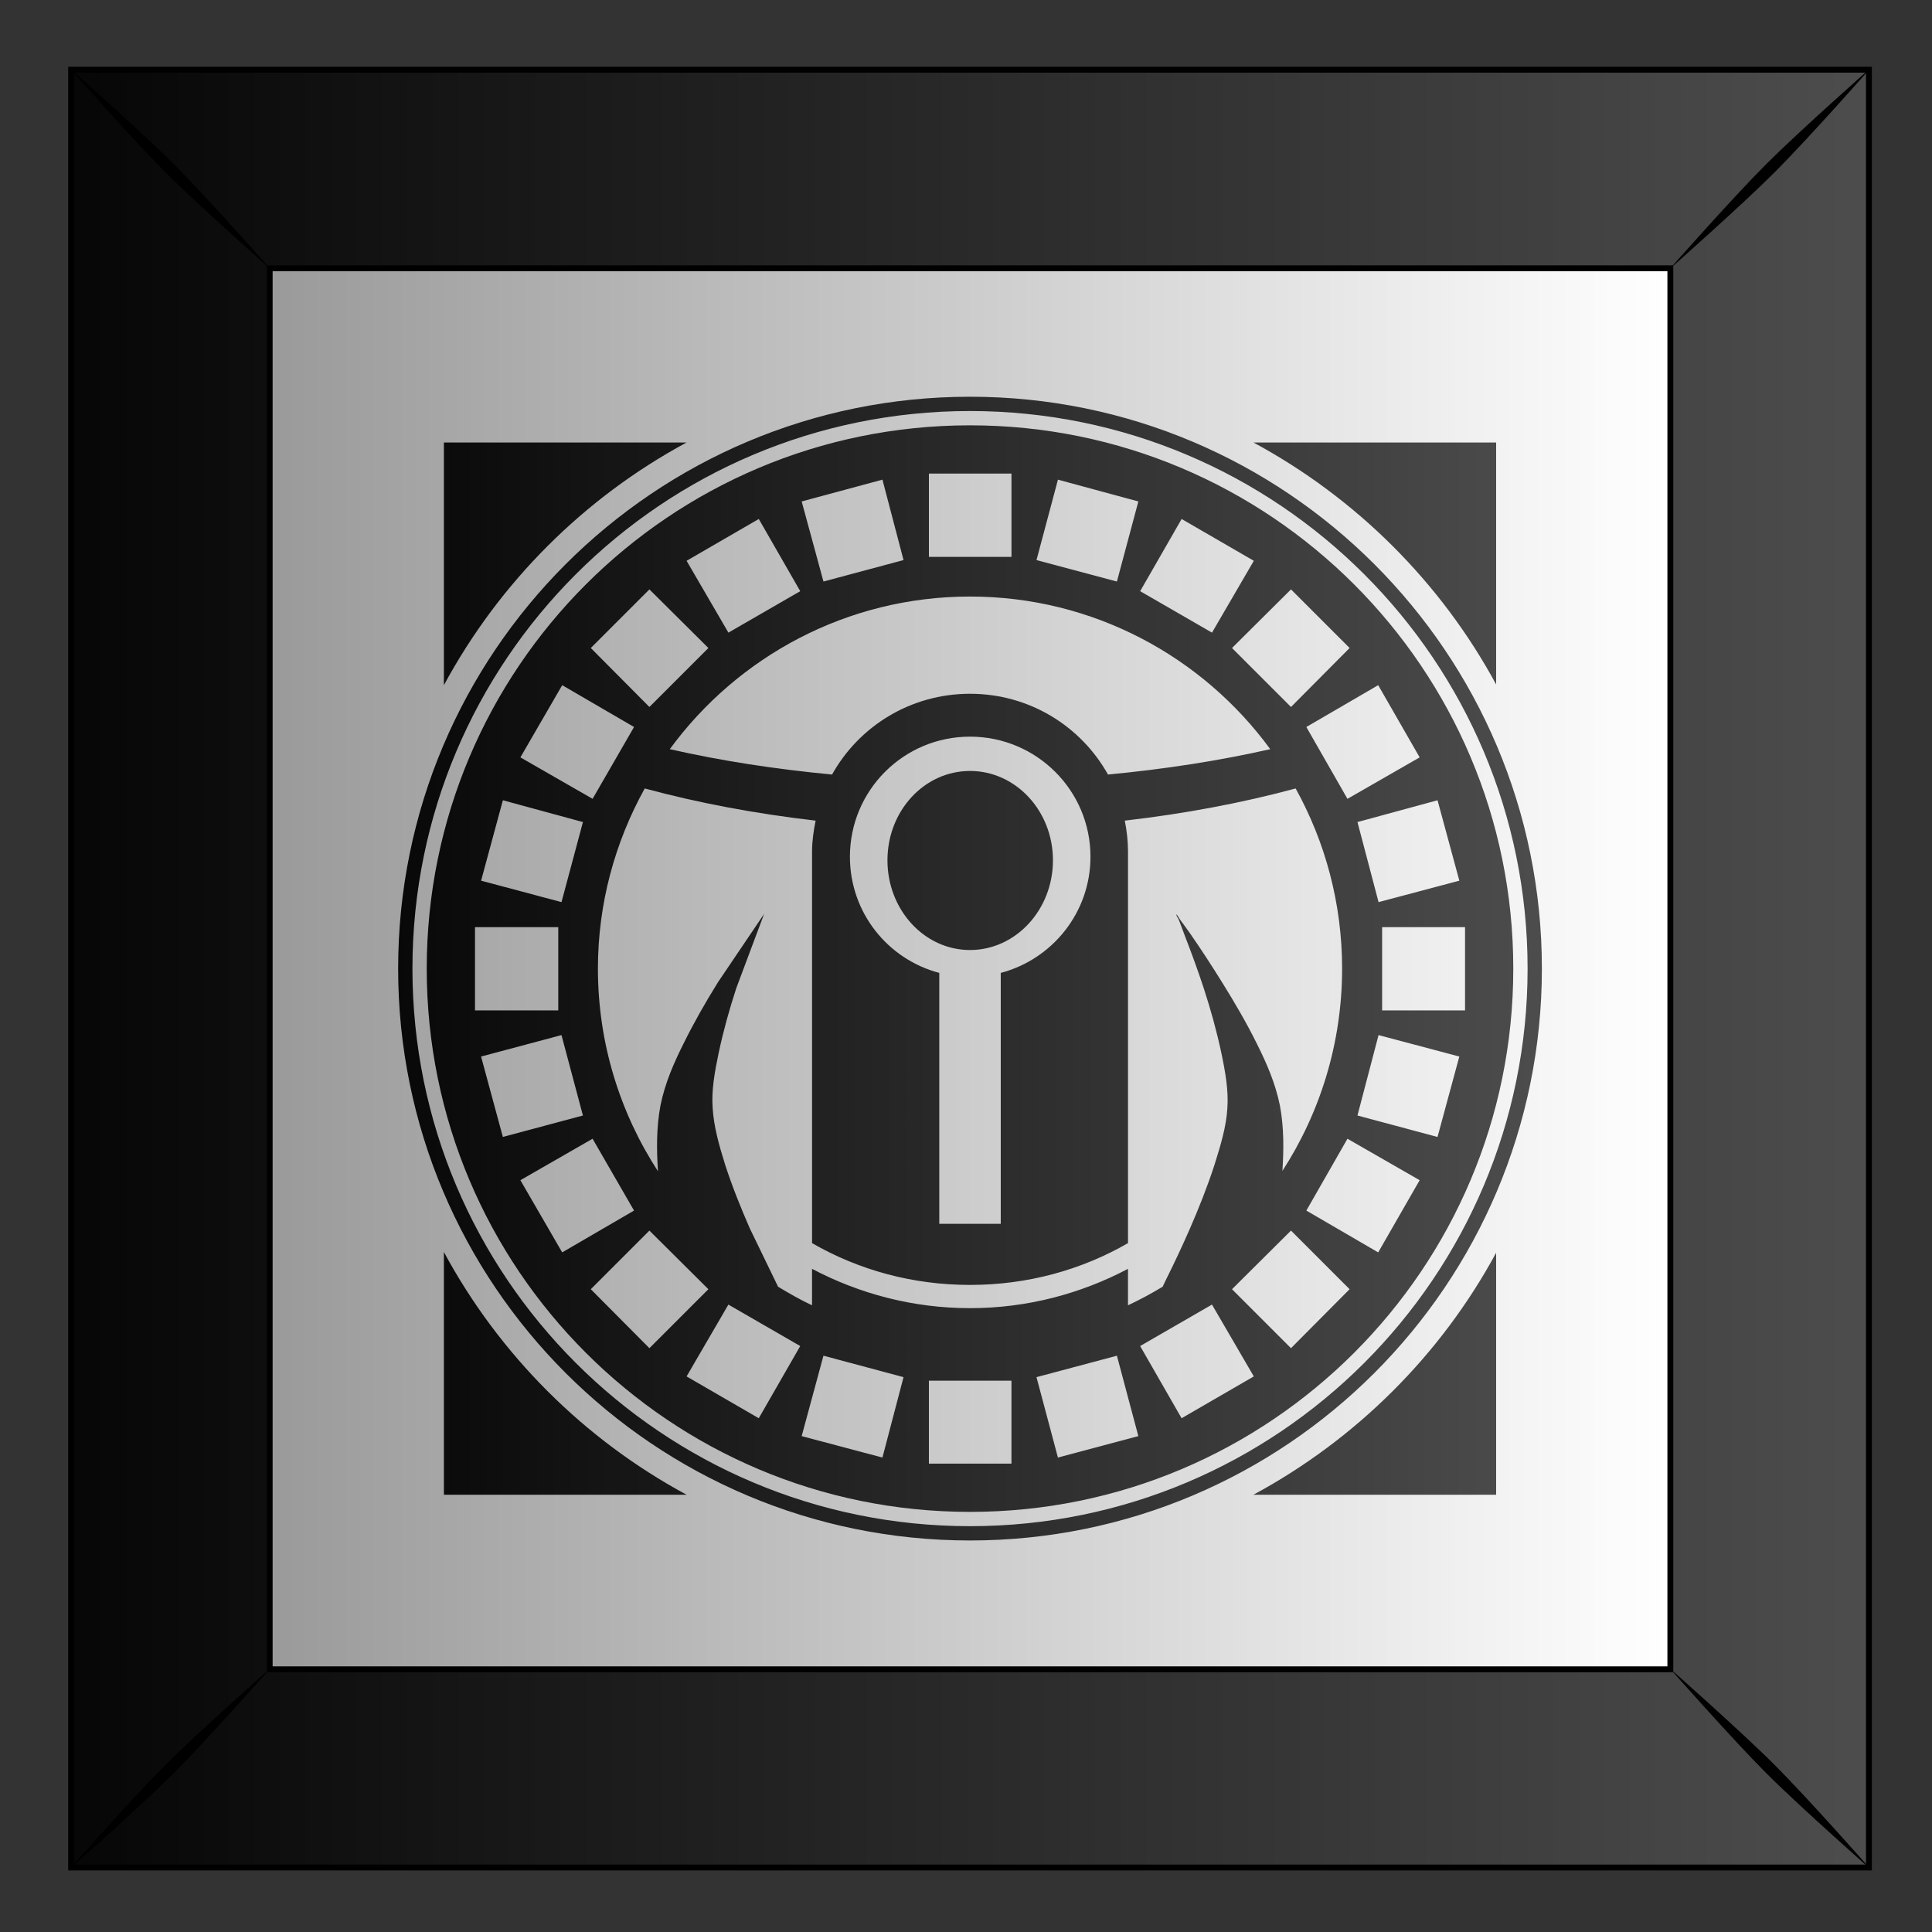
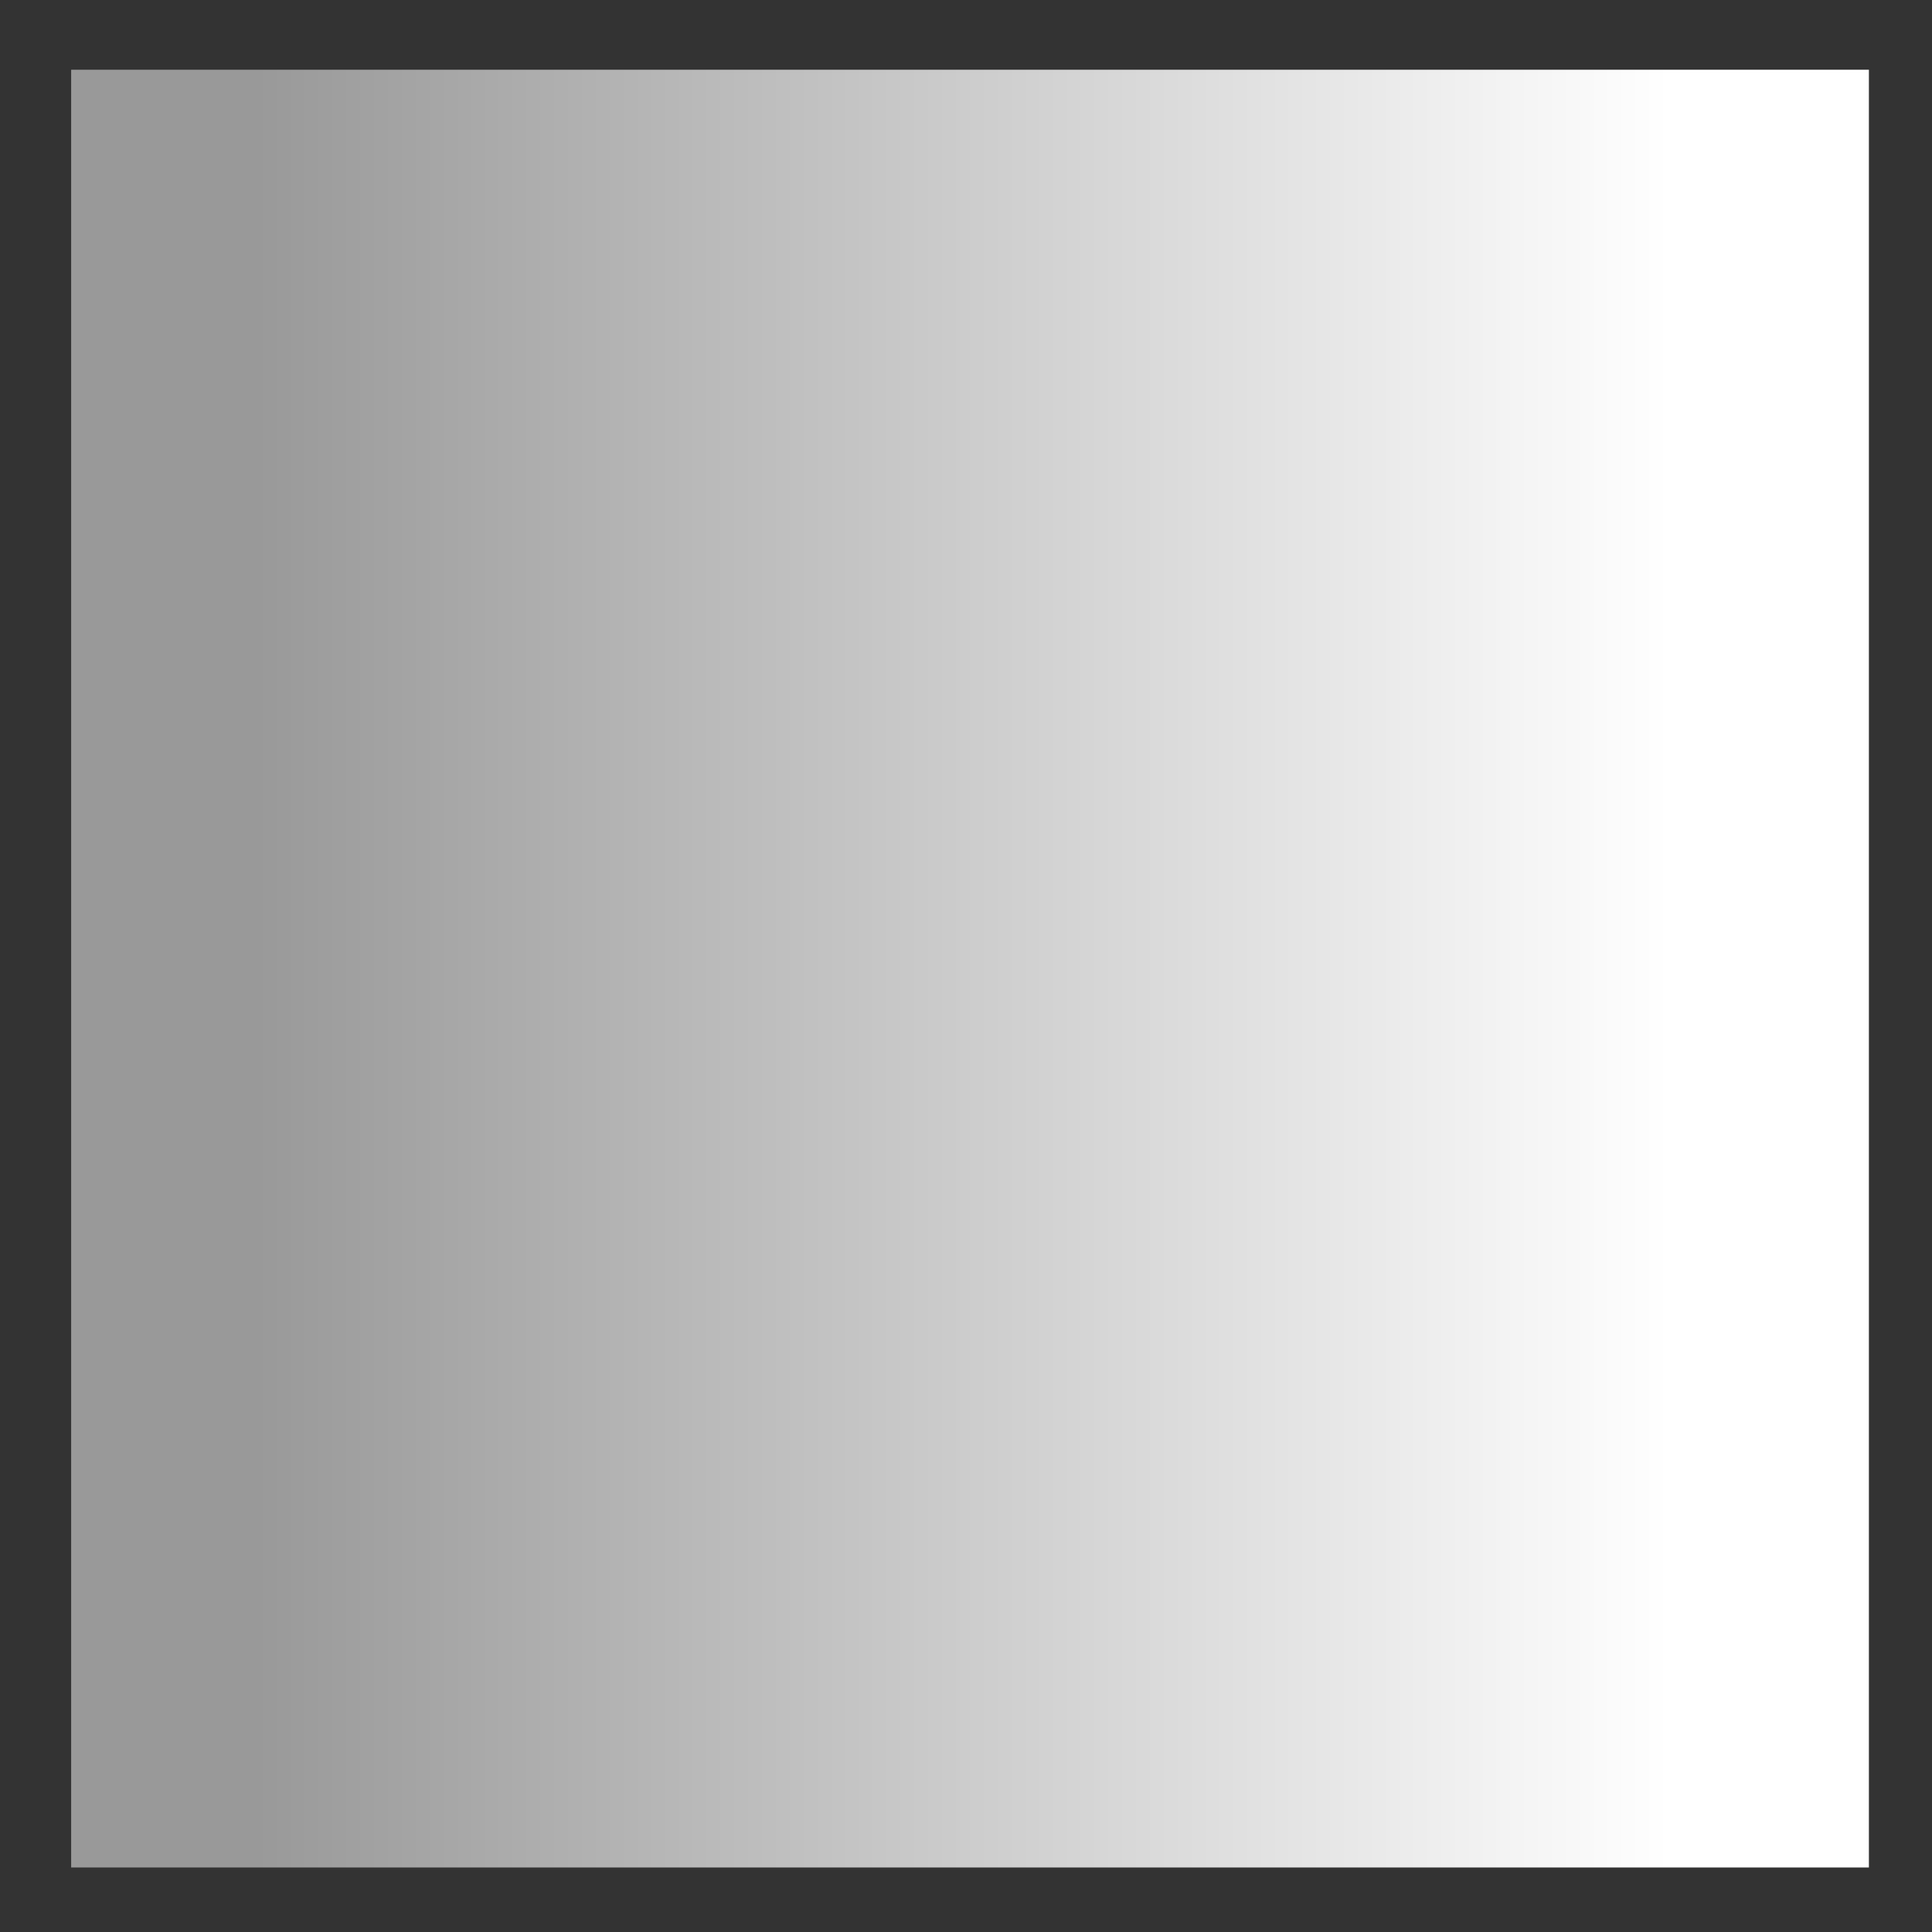
<svg xmlns="http://www.w3.org/2000/svg" xmlns:ns1="http://www.inkscape.org/namespaces/inkscape" xmlns:ns2="http://sodipodi.sourceforge.net/DTD/sodipodi-0.dtd" xmlns:xlink="http://www.w3.org/1999/xlink" width="300" height="300" id="svg2" version="1.1" ns1:version="0.48.4 r9939" ns2:docname="Abstract Tile 103.svg" ns1:export-filename="C:\Users\USER\Desktop\Quilty.png" ns1:export-xdpi="420" ns1:export-ydpi="420">
  <rect width="100%" height="100%" fill="#333333" stroke="none" />
  <title id="title15247">Abstract Tiles</title>
  <defs id="defs4">
    <linearGradient id="linearGradient9784">
      <stop style="stop-color:#ffffff;stop-opacity:1;" offset="0" id="stop9786" />
      <stop style="stop-color:#999999;stop-opacity:1" offset="1" id="stop9788" />
    </linearGradient>
    <linearGradient id="linearGradient9776">
      <stop style="stop-color:#000000;stop-opacity:1;" offset="0" id="stop9778" />
      <stop style="stop-color:#4d4d4d;stop-opacity:1" offset="1" id="stop9780" />
    </linearGradient>
    <linearGradient id="linearGradient9776-0-0">
      <stop style="stop-color:#000000;stop-opacity:1;" offset="0" id="stop9778-4-3" />
      <stop style="stop-color:#4d4d4d;stop-opacity:1" offset="1" id="stop9780-9-6" />
    </linearGradient>
    <linearGradient ns1:collect="always" xlink:href="#linearGradient9784" id="linearGradient4486" gradientUnits="userSpaceOnUse" gradientTransform="translate(945.34,-0.014)" x1="454.849" y1="102.688" x2="331.262" y2="102.688" />
    <linearGradient ns1:collect="always" xlink:href="#linearGradient9776" id="linearGradient4488" gradientUnits="userSpaceOnUse" gradientTransform="translate(945.34,-0.014)" x1="301.032" y1="53.345" x2="472.525" y2="53.345" />
    <linearGradient ns1:collect="always" xlink:href="#linearGradient9776" id="linearGradient4490" gradientUnits="userSpaceOnUse" gradientTransform="translate(0,147.638)" x1="1271.498" y1="889.612" x2="1384.25" y2="889.612" />
    <linearGradient ns1:collect="always" xlink:href="#linearGradient9784" id="linearGradient4492" gradientUnits="userSpaceOnUse" gradientTransform="translate(0.262,-0.264)" x1="454.849" y1="102.688" x2="331.262" y2="102.688" />
    <linearGradient ns1:collect="always" xlink:href="#linearGradient9776" id="linearGradient4494" gradientUnits="userSpaceOnUse" gradientTransform="translate(0.262,-0.264)" x1="301.032" y1="53.345" x2="472.525" y2="53.345" />
    <linearGradient ns1:collect="always" xlink:href="#linearGradient9776" id="linearGradient4496" gradientUnits="userSpaceOnUse" gradientTransform="translate(0.009,-147.625)" x1="336.464" y1="697.205" x2="448.63" y2="697.205" />
    <linearGradient ns1:collect="always" xlink:href="#linearGradient9784" id="linearGradient4498" gradientUnits="userSpaceOnUse" gradientTransform="translate(0.262,-0.264)" x1="454.849" y1="102.688" x2="331.262" y2="102.688" />
    <linearGradient ns1:collect="always" xlink:href="#linearGradient9776" id="linearGradient4500" gradientUnits="userSpaceOnUse" gradientTransform="translate(0.262,-0.264)" x1="301.032" y1="53.345" x2="472.525" y2="53.345" />
    <linearGradient ns1:collect="always" xlink:href="#linearGradient9776" id="linearGradient4502" gradientUnits="userSpaceOnUse" gradientTransform="matrix(0,0.299,-1,0,926.084,377.666)" x1="523.094" y1="591.735" x2="523.094" y2="481.573" />
    <linearGradient ns1:collect="always" xlink:href="#linearGradient9776" id="linearGradient4504" gradientUnits="userSpaceOnUse" gradientTransform="translate(630.788,-0.014)" x1="489.044" y1="79.775" x2="611.913" y2="79.775" />
    <linearGradient ns1:collect="always" xlink:href="#linearGradient9784" id="linearGradient4506" gradientUnits="userSpaceOnUse" gradientTransform="translate(630.788,-0.014)" x1="629.379" y1="52.962" x2="470.387" y2="52.962" />
    <linearGradient ns1:collect="always" xlink:href="#linearGradient9784" id="linearGradient4508" gradientUnits="userSpaceOnUse" gradientTransform="translate(0.015,1e-5)" x1="603.747" y1="209.015" x2="491.574" y2="209.015" />
    <linearGradient ns1:collect="always" xlink:href="#linearGradient9776" id="linearGradient4510" gradientUnits="userSpaceOnUse" gradientTransform="translate(4.2504882e-6,1.0520517e-6)" x1="489.044" y1="79.775" x2="611.913" y2="79.775" />
    <linearGradient ns1:collect="always" xlink:href="#linearGradient9784" id="linearGradient4512" gradientUnits="userSpaceOnUse" gradientTransform="translate(1.5e-5,-3.049999e-6)" x1="629.379" y1="52.962" x2="470.387" y2="52.962" />
    <linearGradient ns1:collect="always" xlink:href="#linearGradient9784" id="linearGradient4514" gradientUnits="userSpaceOnUse" gradientTransform="matrix(1.263,0,0,1.263,37.397,-81.943)" x1="-50.883" y1="347.622" x2="-138.93" y2="347.622" />
    <linearGradient ns1:collect="always" xlink:href="#linearGradient9784" id="linearGradient4516" gradientUnits="userSpaceOnUse" gradientTransform="translate(632.449,159.986)" x1="454.849" y1="102.688" x2="331.262" y2="102.688" />
    <linearGradient ns1:collect="always" xlink:href="#linearGradient9776" id="linearGradient4518" gradientUnits="userSpaceOnUse" gradientTransform="translate(632.449,159.986)" x1="301.032" y1="53.345" x2="472.525" y2="53.345" />
    <linearGradient ns1:collect="always" xlink:href="#linearGradient9776-0-0" id="linearGradient4520" gradientUnits="userSpaceOnUse" gradientTransform="matrix(-0.996,0,0,-0.96,2360.928,816.364)" x1="925.588" y1="461.187" x2="818.193" y2="461.187" />
    <linearGradient ns1:collect="always" xlink:href="#linearGradient9784" id="linearGradient4522" gradientUnits="userSpaceOnUse" gradientTransform="translate(632.449,159.986)" x1="454.849" y1="102.688" x2="331.262" y2="102.688" />
    <linearGradient ns1:collect="always" xlink:href="#linearGradient9776" id="linearGradient4524" gradientUnits="userSpaceOnUse" gradientTransform="translate(632.449,159.986)" x1="301.032" y1="53.345" x2="472.525" y2="53.345" />
    <linearGradient ns1:collect="always" xlink:href="#linearGradient9776" id="linearGradient4526" gradientUnits="userSpaceOnUse" gradientTransform="matrix(0,-1,-1,0,1382.648,1237.902)" x1="858.478" y1="575.925" x2="858.478" y2="464.772" />
    <linearGradient ns1:collect="always" xlink:href="#linearGradient9776" id="linearGradient4528" gradientUnits="userSpaceOnUse" gradientTransform="translate(4.2504883e-6,1.0520513e-6)" x1="489.044" y1="79.775" x2="611.913" y2="79.775" />
    <linearGradient ns1:collect="always" xlink:href="#linearGradient9784" id="linearGradient4530" gradientUnits="userSpaceOnUse" gradientTransform="translate(1.5e-5,-3.0499994e-6)" x1="629.379" y1="52.962" x2="470.387" y2="52.962" />
    <linearGradient ns1:collect="always" xlink:href="#linearGradient9784" id="linearGradient4532" gradientUnits="userSpaceOnUse" gradientTransform="translate(2.711,147.638)" x1="759.891" y1="369.566" x2="648.327" y2="369.566" />
    <linearGradient ns1:collect="always" xlink:href="#linearGradient9776" id="linearGradient4534" gradientUnits="userSpaceOnUse" gradientTransform="translate(630.788,-0.014)" x1="489.044" y1="79.775" x2="611.913" y2="79.775" />
    <linearGradient ns1:collect="always" xlink:href="#linearGradient9784" id="linearGradient4536" gradientUnits="userSpaceOnUse" gradientTransform="translate(630.788,-0.014)" x1="629.379" y1="52.962" x2="470.387" y2="52.962" />
    <linearGradient ns1:collect="always" xlink:href="#linearGradient9784" id="linearGradient4538" gradientUnits="userSpaceOnUse" x1="448.399" y1="520.117" x2="336.936" y2="520.117" />
    <linearGradient ns1:collect="always" xlink:href="#linearGradient9776" id="linearGradient4540" gradientUnits="userSpaceOnUse" gradientTransform="translate(4.2504884e-6,1.0520507e-6)" x1="489.044" y1="79.775" x2="611.913" y2="79.775" />
    <linearGradient ns1:collect="always" xlink:href="#linearGradient9784" id="linearGradient4542" gradientUnits="userSpaceOnUse" gradientTransform="translate(1.5e-5,-3.05e-6)" x1="629.379" y1="52.962" x2="470.387" y2="52.962" />
    <linearGradient ns1:collect="always" xlink:href="#linearGradient9784" id="linearGradient4544" gradientUnits="userSpaceOnUse" x1="1567.756" y1="1034.75" x2="1442.5" y2="1034.75" />
    <linearGradient ns1:collect="always" xlink:href="#linearGradient9776" id="linearGradient4546" gradientUnits="userSpaceOnUse" gradientTransform="translate(4.2504884e-6,1.0520507e-6)" x1="489.044" y1="79.775" x2="611.913" y2="79.775" />
    <linearGradient ns1:collect="always" xlink:href="#linearGradient9784" id="linearGradient4548" gradientUnits="userSpaceOnUse" gradientTransform="translate(1.5e-5,-3.05e-6)" x1="629.379" y1="52.962" x2="470.387" y2="52.962" />
    <linearGradient ns1:collect="always" xlink:href="#linearGradient9784" id="linearGradient4550" gradientUnits="userSpaceOnUse" gradientTransform="matrix(1,0,0,0.861,1.088,0.274)" x1="1228.005" y1="1013.147" x2="1113.163" y2="1013.147" />
    <linearGradient ns1:collect="always" xlink:href="#linearGradient9776" id="linearGradient4552" gradientUnits="userSpaceOnUse" gradientTransform="translate(630.788,-0.014)" x1="489.044" y1="79.775" x2="611.913" y2="79.775" />
    <linearGradient ns1:collect="always" xlink:href="#linearGradient9784" id="linearGradient4554" gradientUnits="userSpaceOnUse" gradientTransform="translate(630.788,-0.014)" x1="629.379" y1="52.962" x2="470.387" y2="52.962" />
    <linearGradient ns1:collect="always" xlink:href="#linearGradient9784" id="linearGradient4556" gradientUnits="userSpaceOnUse" x1="597.469" y1="1022.208" x2="482.947" y2="1022.208" />
    <linearGradient ns1:collect="always" xlink:href="#linearGradient9784" id="linearGradient4558" gradientUnits="userSpaceOnUse" gradientTransform="translate(629.949,-0.014)" x1="454.849" y1="102.688" x2="331.262" y2="102.688" />
    <linearGradient ns1:collect="always" xlink:href="#linearGradient9776" id="linearGradient4560" gradientUnits="userSpaceOnUse" gradientTransform="translate(629.949,-0.014)" x1="301.032" y1="53.345" x2="472.059" y2="53.345" />
    <linearGradient ns1:collect="always" xlink:href="#linearGradient9776" id="linearGradient4562" gradientUnits="userSpaceOnUse" gradientTransform="matrix(1,0,0,0.974,-5.0000001e-6,-120.142)" x1="10.282" y1="1053.939" x2="120.935" y2="1053.939" />
    <linearGradient ns1:collect="always" xlink:href="#linearGradient9776" id="linearGradient4564" gradientUnits="userSpaceOnUse" gradientTransform="translate(4.2504883e-6,1.0520509e-6)" x1="489.044" y1="79.775" x2="611.913" y2="79.775" />
    <linearGradient ns1:collect="always" xlink:href="#linearGradient9784" id="linearGradient4566" gradientUnits="userSpaceOnUse" gradientTransform="translate(1.5e-5,-3.0499998e-6)" x1="629.379" y1="52.962" x2="470.387" y2="52.962" />
    <linearGradient ns1:collect="always" xlink:href="#linearGradient9784" id="linearGradient4568" gradientUnits="userSpaceOnUse" gradientTransform="translate(6.7656667e-4,-147.638)" x1="-32.828" y1="1007.339" x2="-147.405" y2="1007.339" />
    <linearGradient ns1:collect="always" xlink:href="#linearGradient9784" id="linearGradient4570" gradientUnits="userSpaceOnUse" gradientTransform="translate(629.949,-0.014)" x1="454.849" y1="102.688" x2="331.262" y2="102.688" />
    <linearGradient ns1:collect="always" xlink:href="#linearGradient9776" id="linearGradient4572" gradientUnits="userSpaceOnUse" gradientTransform="translate(629.949,-0.014)" x1="301.032" y1="53.345" x2="472.059" y2="53.345" />
    <linearGradient ns1:collect="always" xlink:href="#linearGradient9776" id="linearGradient4574" gradientUnits="userSpaceOnUse" gradientTransform="matrix(-0.706,-0.706,-0.703,0.703,2581.633,925.142)" x1="1210.207" y1="870.138" x2="1132.688" y2="792.352" />
    <linearGradient ns1:collect="always" xlink:href="#linearGradient9784" id="linearGradient4576" gradientUnits="userSpaceOnUse" gradientTransform="translate(315.324,-0.264)" x1="454.849" y1="102.688" x2="331.262" y2="102.688" />
    <linearGradient ns1:collect="always" xlink:href="#linearGradient9776" id="linearGradient4578" gradientUnits="userSpaceOnUse" gradientTransform="translate(315.324,-0.264)" x1="301.032" y1="53.345" x2="472.525" y2="53.345" />
    <linearGradient ns1:collect="always" xlink:href="#linearGradient9776" id="linearGradient4580" gradientUnits="userSpaceOnUse" gradientTransform="translate(6.716e-4,-147.63)" x1="-148.352" y1="847.65" x2="-36.331" y2="847.65" />
    <linearGradient ns1:collect="always" xlink:href="#linearGradient9784" id="linearGradient4582" gradientUnits="userSpaceOnUse" gradientTransform="translate(315.324,-0.264)" x1="454.849" y1="102.688" x2="331.262" y2="102.688" />
    <linearGradient ns1:collect="always" xlink:href="#linearGradient9776" id="linearGradient4584" gradientUnits="userSpaceOnUse" gradientTransform="translate(315.324,-0.264)" x1="301.032" y1="53.345" x2="472.525" y2="53.345" />
    <linearGradient ns1:collect="always" xlink:href="#linearGradient9776" id="linearGradient4586" gradientUnits="userSpaceOnUse" gradientTransform="matrix(0.993,0,0,1,-9.369,0.013)" x1="28.368" y1="524.202" x2="138.8" y2="524.202" />
    <linearGradient ns1:collect="always" xlink:href="#linearGradient9776" id="linearGradient4588" gradientUnits="userSpaceOnUse" gradientTransform="translate(4.2504877e-6,1.0520515e-6)" x1="489.044" y1="79.775" x2="611.913" y2="79.775" />
    <linearGradient ns1:collect="always" xlink:href="#linearGradient9784" id="linearGradient4590" gradientUnits="userSpaceOnUse" gradientTransform="translate(1.5e-5,-3.0499992e-6)" x1="629.379" y1="52.962" x2="470.387" y2="52.962" />
    <linearGradient ns1:collect="always" xlink:href="#linearGradient9784" id="linearGradient4592" gradientUnits="userSpaceOnUse" gradientTransform="matrix(-0.54,0.54,-0.54,-0.54,2343.853,-61.239)" x1="1305.965" y1="463.672" x2="1408.447" y2="566.155" />
    <linearGradient ns1:collect="always" xlink:href="#linearGradient9776" id="linearGradient4594" gradientUnits="userSpaceOnUse" gradientTransform="translate(4.250489e-6,1.0520514e-6)" x1="489.044" y1="79.775" x2="611.913" y2="79.775" />
    <linearGradient ns1:collect="always" xlink:href="#linearGradient9784" id="linearGradient4596" gradientUnits="userSpaceOnUse" gradientTransform="translate(1.5e-5,-3.0499993e-6)" x1="629.379" y1="52.962" x2="470.387" y2="52.962" />
    <linearGradient ns1:collect="always" xlink:href="#linearGradient9784" id="linearGradient4598" gradientUnits="userSpaceOnUse" gradientTransform="translate(-1.1726459e-6,8e-4)" x1="-21.653" y1="692.648" x2="-136.72" y2="692.648" />
    <linearGradient ns1:collect="always" xlink:href="#linearGradient9784" id="linearGradient4600" gradientUnits="userSpaceOnUse" gradientTransform="translate(0.262,-0.264)" x1="454.849" y1="102.688" x2="331.262" y2="102.688" />
    <linearGradient ns1:collect="always" xlink:href="#linearGradient9776" id="linearGradient4602" gradientUnits="userSpaceOnUse" gradientTransform="translate(0.262,-0.264)" x1="301.032" y1="53.345" x2="472.525" y2="53.345" />
    <linearGradient ns1:collect="always" xlink:href="#linearGradient9776" id="linearGradient4604" gradientUnits="userSpaceOnUse" gradientTransform="matrix(1.005,0,0,1.005,-1.837,-148.977)" x1="332.721" y1="204.784" x2="441.935" y2="204.784" />
    <linearGradient ns1:collect="always" xlink:href="#linearGradient9776" id="linearGradient4606" gradientUnits="userSpaceOnUse" gradientTransform="translate(4.2504884e-6,1.0520512e-6)" x1="489.044" y1="79.775" x2="611.913" y2="79.775" />
    <linearGradient ns1:collect="always" xlink:href="#linearGradient9784" id="linearGradient4608" gradientUnits="userSpaceOnUse" gradientTransform="translate(1.5e-5,-3.0499995e-6)" x1="629.379" y1="52.962" x2="470.387" y2="52.962" />
    <linearGradient ns1:collect="always" xlink:href="#linearGradient9784" id="linearGradient4610" gradientUnits="userSpaceOnUse" gradientTransform="matrix(1.263,0,0,1.263,37.397,-81.943)" x1="-50.883" y1="347.622" x2="-138.93" y2="347.622" />
    <linearGradient ns1:collect="always" xlink:href="#linearGradient9784" id="linearGradient4612" gradientUnits="userSpaceOnUse" gradientTransform="translate(945.34,-0.014)" x1="454.849" y1="102.688" x2="331.262" y2="102.688" />
    <linearGradient ns1:collect="always" xlink:href="#linearGradient9776" id="linearGradient4614" gradientUnits="userSpaceOnUse" gradientTransform="translate(945.34,-0.014)" x1="301.032" y1="53.345" x2="472.525" y2="53.345" />
    <linearGradient ns1:collect="always" xlink:href="#linearGradient9776" id="linearGradient4616" gradientUnits="userSpaceOnUse" gradientTransform="translate(0,147.638)" x1="1271.498" y1="889.612" x2="1384.25" y2="889.612" />
  </defs>
  <ns2:namedview id="base" pagecolor="#ffffff" bordercolor="#666666" borderopacity="1.0" ns1:pageopacity="0.0" ns1:pageshadow="2" ns1:zoom="0.15728833" ns1:cx="614.2533" ns1:cy="-472.92389" ns1:document-units="px" ns1:current-layer="layer1" showgrid="false" ns1:showpageshadow="false" ns1:window-width="1600" ns1:window-height="850" ns1:window-x="-8" ns1:window-y="-8" ns1:window-maximized="1">
    <ns1:grid type="xygrid" id="grid5447" empspacing="5" visible="true" enabled="true" snapvisiblegridlinesonly="true" />
  </ns2:namedview>
  <g ns1:label="Layer 1" ns1:groupmode="layer" id="layer1" transform="translate(0,-752.362)">
    <g id="g6659" transform="matrix(1.776,0,0,1.776,-2217.728,-634.338)">
      <g transform="translate(151.328,494.199)" id="g15676">
        <g id="g15678">
          <g id="g15680" transform="translate(-159.422,157.957)">
            <g id="g15682" transform="translate(-157.156,160)">
              <g transform="translate(159.766,-5.0000017e-7)" id="g15684">
                <rect y="-25.259" x="1260.426" height="157.18" width="157.18" id="rect15686" style="fill:url(#linearGradient4612);fill-opacity:1;stroke:none" />
-                 <path ns1:connector-curvature="0" id="path15688" d="m 1260.423,-25.262 0,157.186 157.186,0 0,-157.186 -157.186,-3e-6 z m 17.362,17.362 122.462,2.9e-6 0,122.494 -122.462,0 0,-122.494 z" style="fill:url(#linearGradient4614);fill-opacity:1;stroke:#000000;stroke-width:0.513;stroke-miterlimit:4;stroke-dasharray:none" />
-                 <path ns1:connector-curvature="0" id="path15690" d="m 1260.251,-25.434 c 0,0 5.471,6.197 8.419,9.145 2.948,2.948 9.168,8.442 9.168,8.442 0,0 -5.494,-6.22 -8.441,-9.168 -2.947,-2.948 -9.145,-8.419 -9.145,-8.419 z m 8.419,148.385 c -2.947,2.948 -8.419,9.145 -8.419,9.145 0,0 6.197,-5.471 9.145,-8.419 2.947,-2.948 8.441,-9.168 8.441,-9.168 0,0 -6.22,5.494 -9.168,8.442 z m 139.966,-139.966 c -2.947,2.948 -8.441,9.168 -8.441,9.168 0,0 6.22,-5.494 9.168,-8.442 2.947,-2.948 8.419,-9.145 8.419,-9.145 0,0 -6.197,5.471 -9.145,8.419 z m -8.441,131.525 c 0,0 5.494,6.22 8.441,9.168 2.947,2.948 9.145,8.419 9.145,8.419 0,0 -5.471,-6.197 -8.419,-9.145 -2.947,-2.948 -9.168,-8.442 -9.168,-8.442 z" style="fill:#000000;fill-opacity:1;stroke:none" />
              </g>
            </g>
          </g>
        </g>
      </g>
-       <path id="path6541" transform="translate(0,-147.638)" d="m 1333.531,963.125 c -27.614,0 -50,22.386 -50,50 0,27.614 22.386,50 50,50 27.614,0 50,-22.386 50,-50 0,-27.614 -22.386,-50 -50,-50 z m 0,1.25 c 26.924,0 48.75,21.826 48.75,48.75 0,26.924 -21.826,48.75 -48.75,48.75 -26.924,0 -48.75,-21.826 -48.75,-48.75 0,-26.924 21.826,-48.75 48.75,-48.75 z m 0,1.25 c -26.233,0 -47.5,21.266 -47.5,47.5 0,26.233 21.267,47.5 47.5,47.5 26.234,0 47.5,-21.267 47.5,-47.5 0,-26.234 -21.266,-47.5 -47.5,-47.5 z m -46,1.5 0,21.219 c 4.847,-8.98 12.239,-16.371 21.219,-21.219 l -21.219,0 z m 70.781,0 c 8.96,4.836 16.371,12.204 21.219,21.156 l 0,-21.156 -21.219,0 z m -28.375,2.719 7.219,0 0,7.281 -7.219,0 0,-7.281 z m -4.062,0.531 1.844,7.031 -7,1.875 -1.906,-7 7.062,-1.906 z m 15.344,0 7.031,1.906 -1.875,7 -7.031,-1.875 1.875,-7.031 z m -26.156,3.438 3.625,6.312 -6.281,3.625 -3.656,-6.281 6.312,-3.656 z m 36.969,0 6.313,3.656 -3.656,6.281 -6.281,-3.625 3.625,-6.312 z m -46.531,6.156 5.156,5.125 -5.156,5.156 -5.125,-5.156 5.125,-5.125 z m 56.094,0 5.125,5.125 -5.125,5.156 -5.156,-5.156 5.156,-5.125 z m -28.063,0.625 c 10.779,0 20.337,5.264 26.25,13.344 -4.443,1.009 -9.214,1.747 -14.187,2.219 -2.359,-4.225 -6.866,-7.062 -12.063,-7.062 -5.196,0 -9.704,2.838 -12.062,7.062 -4.984,-0.473 -9.736,-1.206 -14.188,-2.219 5.922,-8.08 15.472,-13.344 26.25,-13.344 z m -35.656,7.75 6.281,3.656 -3.625,6.281 -6.312,-3.625 3.656,-6.312 z m 71.344,0 3.625,6.312 -6.313,3.625 -3.594,-6.281 6.281,-3.656 z m -35.688,4.5 c 5.807,0 10.531,4.693 10.531,10.5 0,4.878 -3.338,8.969 -7.844,10.156 l 0,21.938 -5.375,0 0,-21.938 c -4.505,-1.187 -7.813,-5.278 -7.813,-10.156 0,-5.807 4.694,-10.5 10.5,-10.5 z m 0,3 c -4,0 -7.219,3.49 -7.219,7.812 0,4.323 3.219,7.844 7.219,7.844 4,0 7.25,-3.521 7.25,-7.844 0,-4.323 -3.25,-7.812 -7.25,-7.812 z m -28.437,1.531 c 4.642,1.255 9.664,2.204 14.937,2.812 -0.176,0.883 -0.312,1.783 -0.312,2.719 l 0,34.219 c 4.063,2.346 8.783,3.656 13.812,3.656 5.03,0 9.749,-1.31 13.813,-3.656 l 0,-34.219 c 0,-0.936 -0.105,-1.836 -0.281,-2.719 5.274,-0.608 10.295,-1.558 14.938,-2.812 2.583,4.666 4.062,10.04 4.062,15.75 0,6.512 -1.928,12.604 -5.219,17.688 0.117,-1.821 0.149,-3.763 -0.219,-5.719 -0.395,-1.963 -1.175,-3.721 -2,-5.375 -0.918,-1.86 -1.972,-3.655 -3.062,-5.406 -0.893,-1.435 -1.815,-2.858 -2.781,-4.25 -0.294,-0.424 -0.605,-0.831 -0.906,-1.25 -0.082,-0.115 -0.135,-0.23 -0.219,-0.344 -0.023,-0.03 -0.071,-0.064 -0.094,-0.094 0.014,0.033 0.017,0.092 0.031,0.125 0.052,0.126 0.136,0.218 0.187,0.344 0.189,0.462 0.351,0.943 0.531,1.406 0.59,1.524 1.153,3.057 1.656,4.594 0.614,1.877 1.129,3.748 1.531,5.625 0.359,1.7 0.647,3.351 0.531,4.875 -0.094,1.599 -0.586,3.221 -1.125,4.937 -0.611,1.881 -1.342,3.727 -2.156,5.594 -0.667,1.525 -1.375,3.033 -2.125,4.531 -0.087,0.174 -0.161,0.358 -0.25,0.531 -0.973,0.589 -1.995,1.139 -3.031,1.625 l 0,-3.188 c -4.128,2.177 -8.82,3.438 -13.813,3.438 -4.992,0 -9.684,-1.26 -13.812,-3.438 l 0,3.188 c -1.03,-0.483 -2.002,-1.041 -2.969,-1.625 -0.813,-1.694 -1.655,-3.398 -2.469,-5.094 -0.808,-1.847 -1.55,-3.695 -2.156,-5.563 -0.539,-1.716 -1.001,-3.369 -1.094,-4.969 -0.115,-1.524 0.172,-3.144 0.531,-4.844 0.399,-1.871 0.918,-3.748 1.531,-5.625 0.8,-2.16 1.629,-4.324 2.437,-6.5 -1.335,1.978 -2.687,3.975 -4.031,5.969 -1.091,1.752 -2.11,3.539 -3.031,5.406 -0.826,1.654 -1.605,3.412 -2,5.375 -0.37,1.967 -0.336,3.92 -0.219,5.75 -3.311,-5.09 -5.25,-11.192 -5.25,-17.719 0,-5.711 1.506,-11.083 4.094,-15.75 z m -12.406,1.031 7,1.906 -1.875,7 -7.031,-1.875 1.906,-7.031 z m 81.719,0 1.906,7.031 -7.062,1.875 -1.844,-7 7,-1.906 z M 1290.25,1009.5 l 7.281,0 0,7.281 -7.281,0 0,-7.281 z m 79.312,0 7.25,0 0,7.281 -7.25,0 0,-7.281 z m -71.75,9.438 1.875,7.031 -7,1.875 -1.906,-7.031 7.031,-1.875 z m 71.438,0 7.062,1.875 -1.906,7.031 -7,-1.875 1.844,-7.031 z m -68.719,9.062 3.625,6.281 -6.281,3.656 -3.656,-6.312 6.312,-3.625 z m 66,0 6.313,3.625 -3.625,6.312 -6.281,-3.656 3.594,-6.281 z m -61.031,8.031 5.156,5.125 -5.156,5.156 -5.125,-5.156 5.125,-5.125 z m 56.094,0 5.125,5.125 -5.125,5.156 -5.156,-5.156 5.156,-5.125 z m -74.063,1.875 0,21.219 21.219,0 c -8.98,-4.847 -16.372,-12.239 -21.219,-21.219 z m 92,0.063 c -4.848,8.953 -12.259,16.32 -21.219,21.156 l 21.219,0 0,-21.156 z m -67.125,4.531 6.281,3.625 -3.625,6.312 -6.312,-3.656 3.656,-6.281 z m 42.281,0 3.656,6.281 -6.313,3.656 -3.625,-6.312 6.281,-3.625 z m -33.969,4.469 7,1.875 -1.844,7.031 -7.062,-1.875 1.906,-7.031 z m 25.656,0 1.875,7.031 -7.031,1.875 -1.875,-7.031 7.031,-1.875 z m -16.438,2.187 7.219,0 0,7.25 -7.219,0 0,-7.25 z" style="fill:url(#linearGradient4616);fill-opacity:1;stroke:none" ns1:connector-curvature="0" />
    </g>
  </g>
</svg>